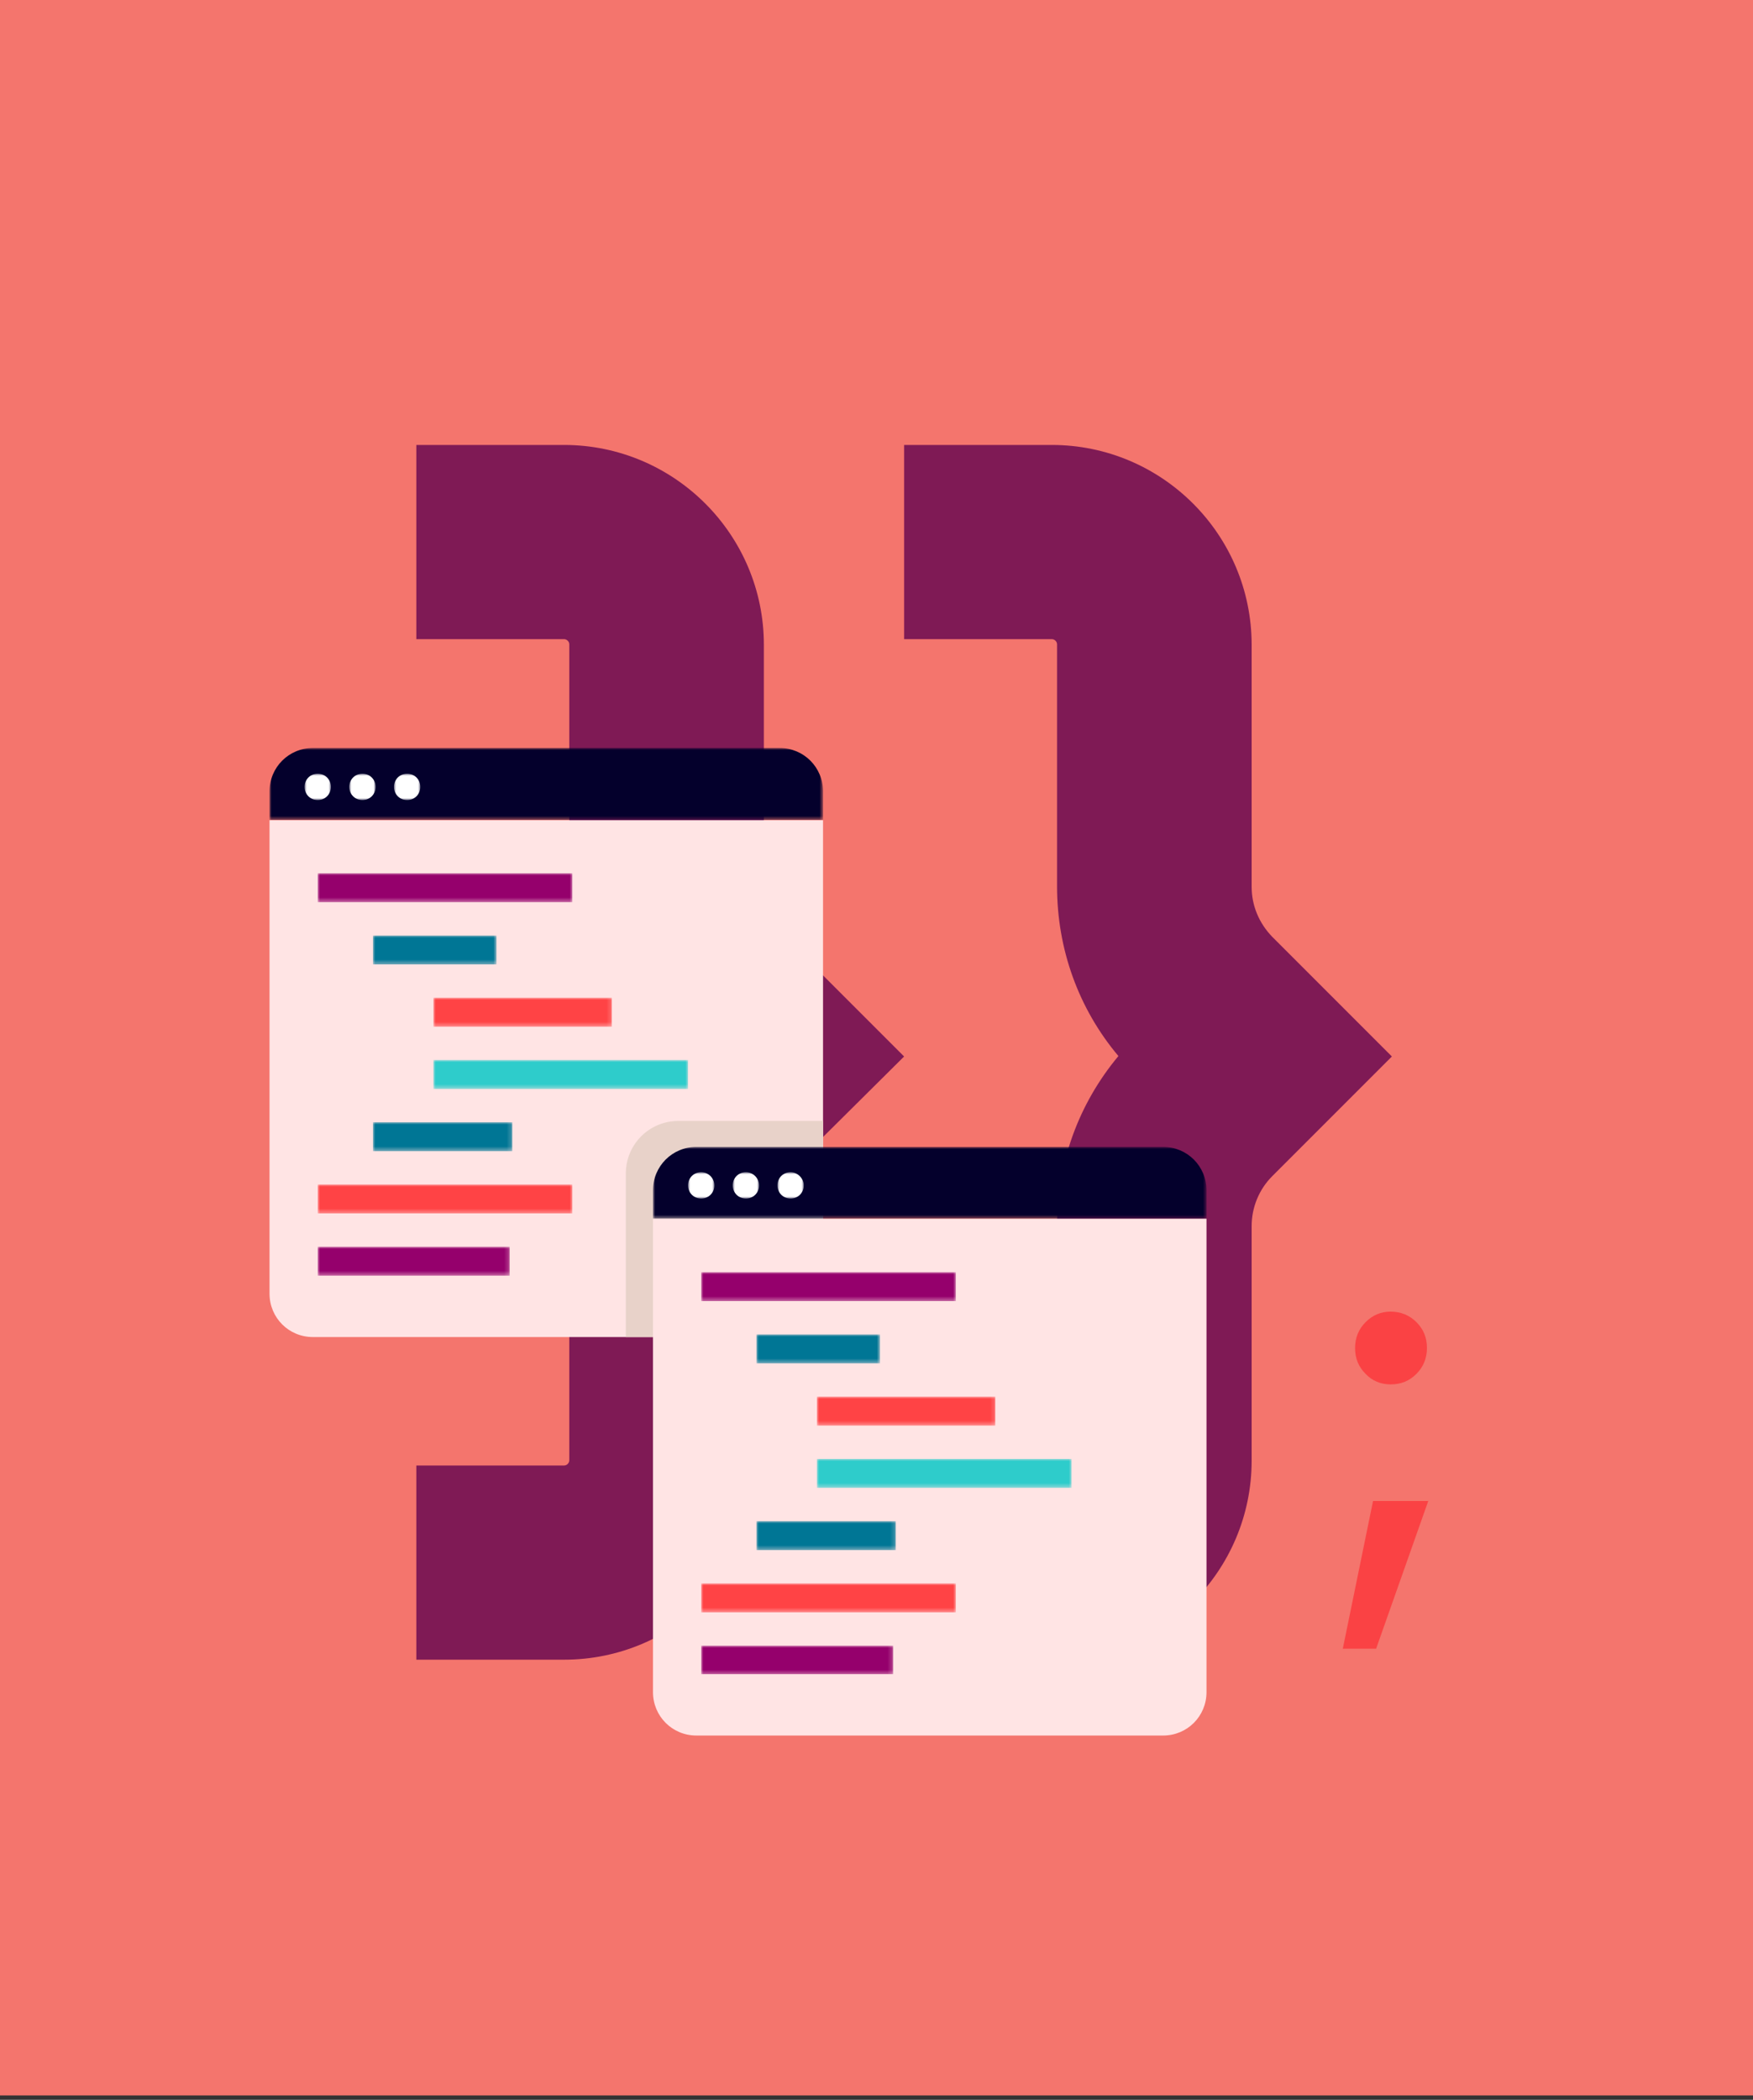
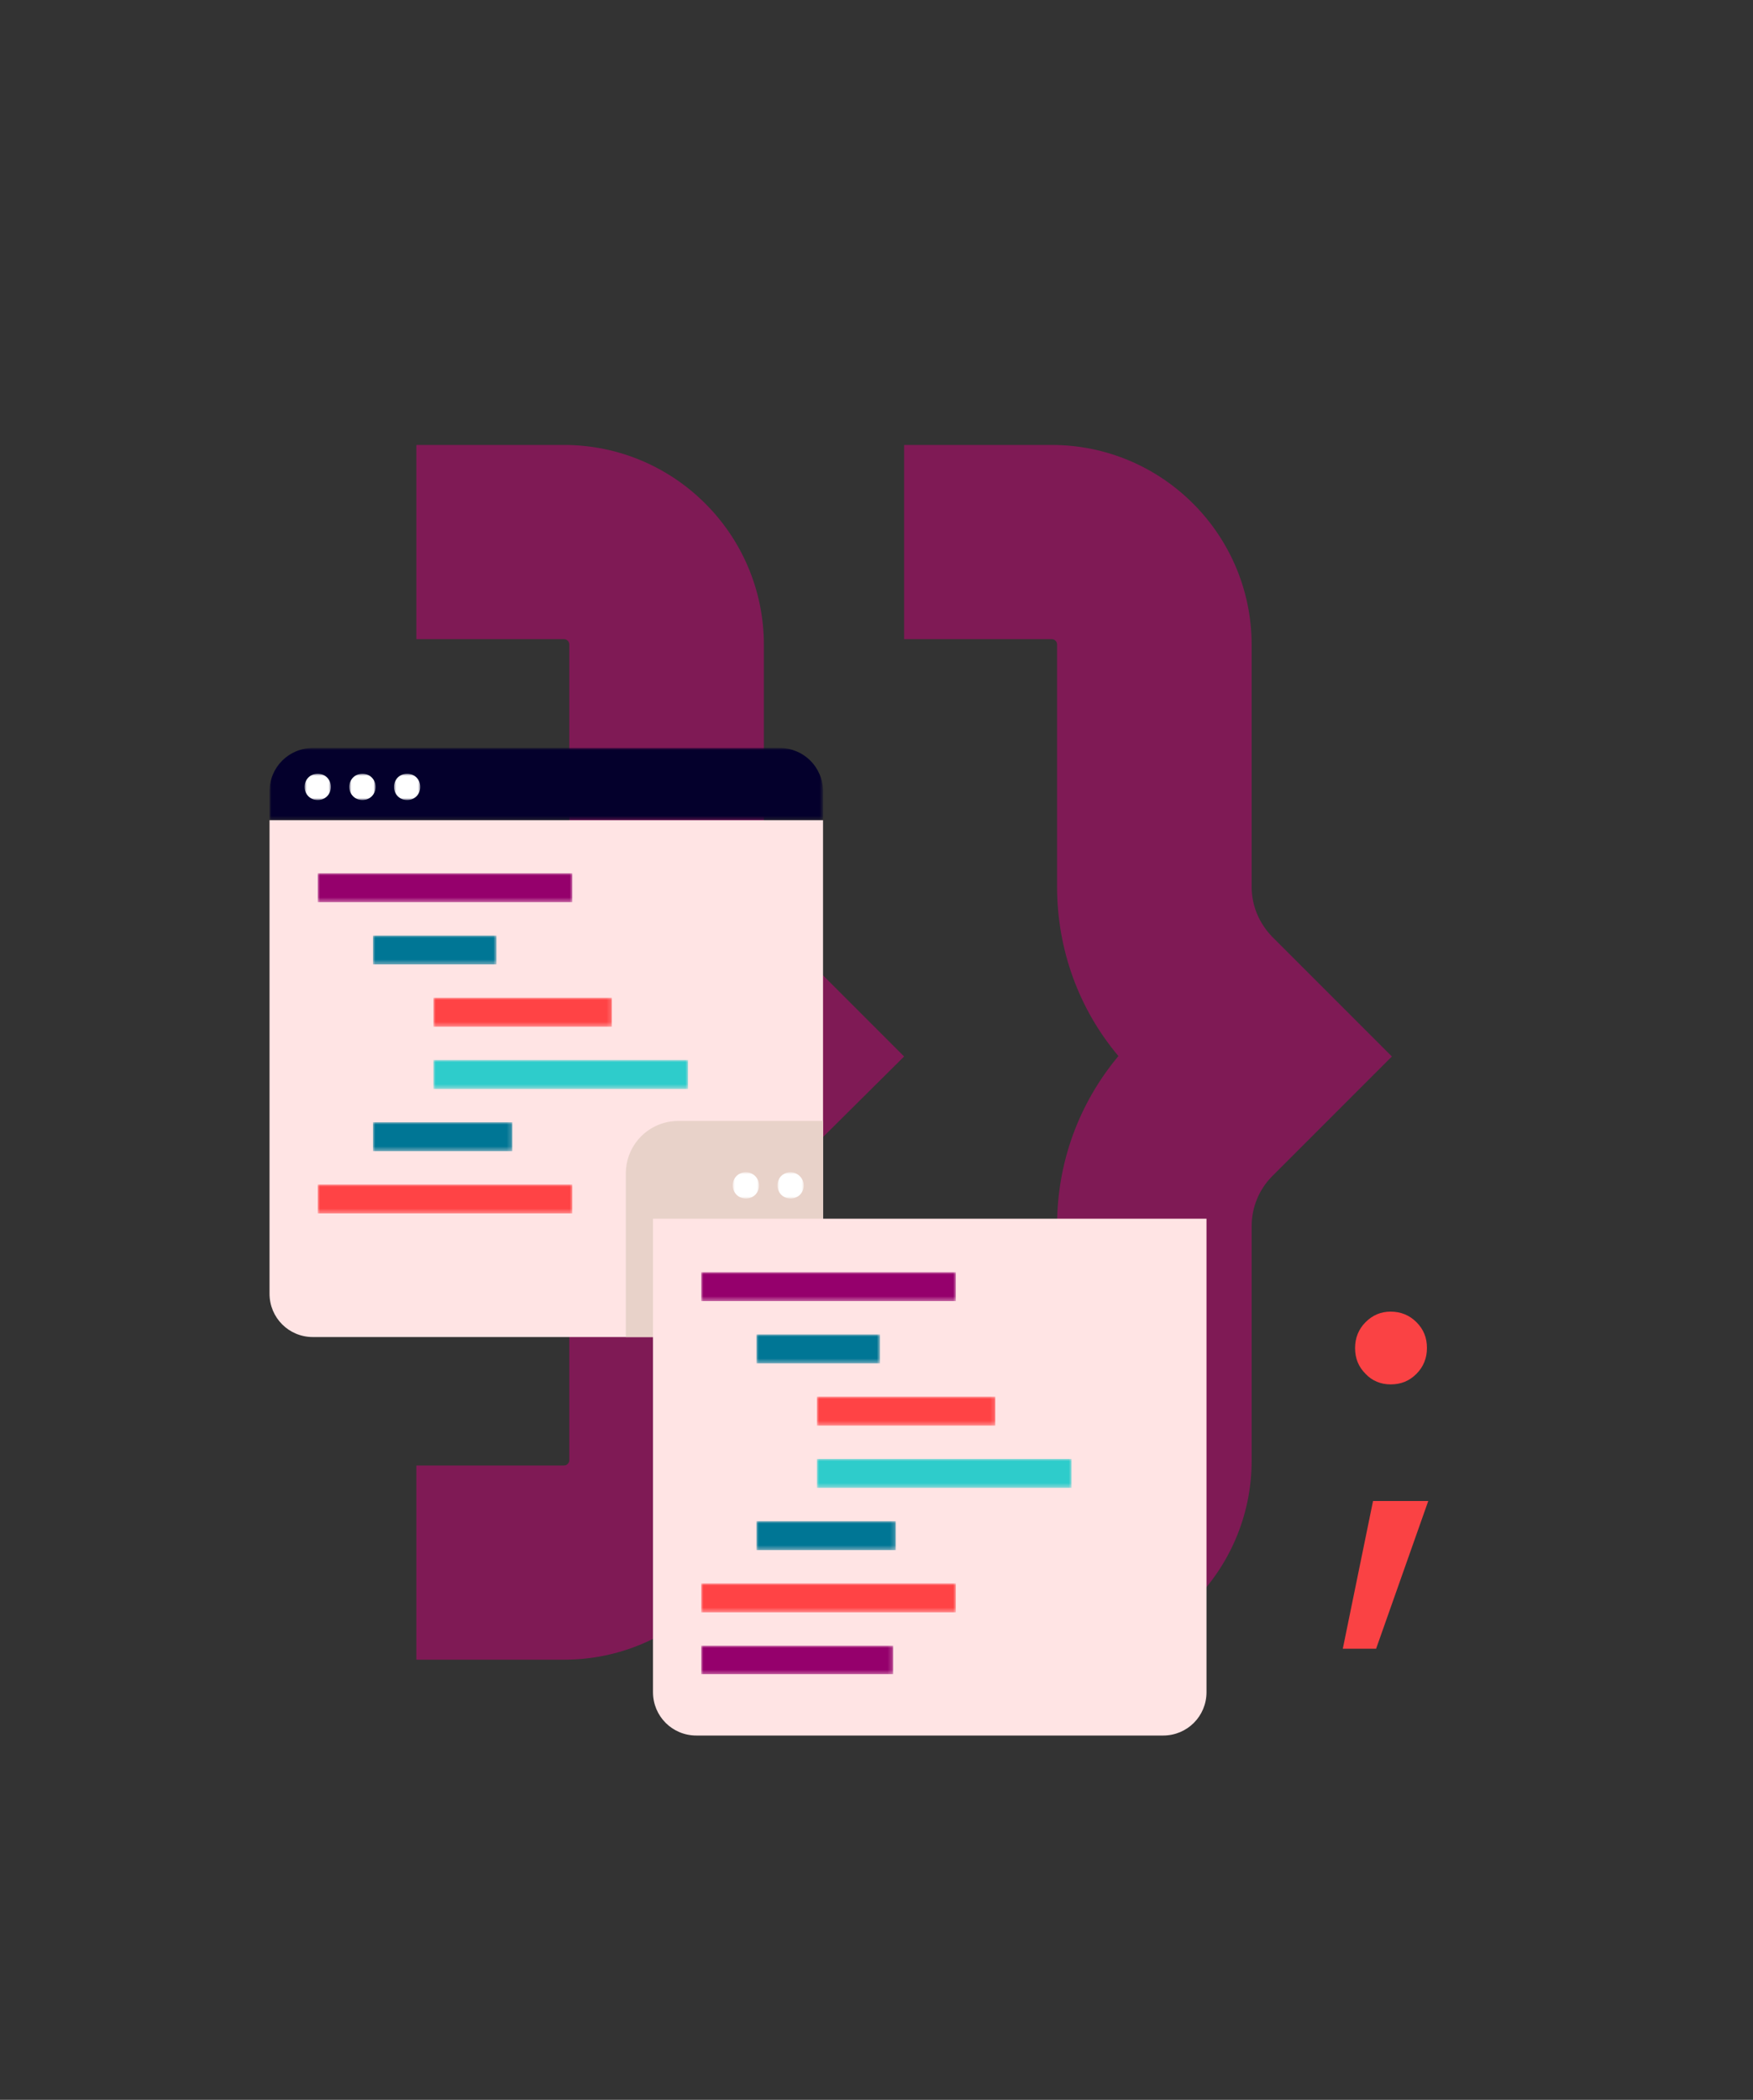
<svg xmlns="http://www.w3.org/2000/svg" enable-background="new 0 0 400 479" height="479" viewBox="0 0 400 479" width="400">
  <rect x="0" y="0" width="400" height="479" fill="#333333" stroke="none" />
  <mask id="a" height="16.4" maskUnits="userSpaceOnUse" width="126.3" x="61.5" y="170">
    <path clip-rule="evenodd" d="m61.5 170h126.3v16.4h-126.3z" fill="#fff" fill-rule="evenodd" />
  </mask>
  <mask id="b" height="6.6" maskUnits="userSpaceOnUse" width="58.2" x="72.5" y="199.2">
    <path clip-rule="evenodd" d="m62.1 305h126.3v-134.3h-126.3z" fill="#fff" fill-rule="evenodd" />
  </mask>
  <mask id="c" height="6.6" maskUnits="userSpaceOnUse" width="28.2" x="85.1" y="213.4">
    <path clip-rule="evenodd" d="m62.1 305h126.3v-134.3h-126.3z" fill="#fff" fill-rule="evenodd" />
  </mask>
  <mask id="d" height="6.6" maskUnits="userSpaceOnUse" width="40.8" x="98.9" y="227.6">
    <path clip-rule="evenodd" d="m62.1 305h126.3v-134.3h-126.3z" fill="#fff" fill-rule="evenodd" />
  </mask>
  <mask id="e" height="6.6" maskUnits="userSpaceOnUse" width="58.2" x="98.9" y="241.8">
    <path clip-rule="evenodd" d="m62.1 305h126.3v-134.3h-126.3z" fill="#fff" fill-rule="evenodd" />
  </mask>
  <mask id="f" height="6.6" maskUnits="userSpaceOnUse" width="31.8" x="85.1" y="256">
    <path clip-rule="evenodd" d="m62.1 305h126.3v-134.3h-126.3z" fill="#fff" fill-rule="evenodd" />
  </mask>
  <mask id="g" height="6.6" maskUnits="userSpaceOnUse" width="58.2" x="72.5" y="270.2">
    <path clip-rule="evenodd" d="m62.1 305h126.3v-134.3h-126.3z" fill="#fff" fill-rule="evenodd" />
  </mask>
  <mask id="h" height="6.6" maskUnits="userSpaceOnUse" width="43.8" x="72.5" y="284.4">
    <path clip-rule="evenodd" d="m62.1 305h126.3v-134.3h-126.3z" fill="#fff" fill-rule="evenodd" />
  </mask>
  <mask id="i" height="6" maskUnits="userSpaceOnUse" width="6" x="69.5" y="176.5">
    <path clip-rule="evenodd" d="m62.1 305h126.3v-134.3h-126.3z" fill="#fff" fill-rule="evenodd" />
  </mask>
  <mask id="j" height="6" maskUnits="userSpaceOnUse" width="6" x="79.7" y="176.5">
    <path clip-rule="evenodd" d="m62.1 305h126.3v-134.3h-126.3z" fill="#fff" fill-rule="evenodd" />
  </mask>
  <mask id="k" height="6" maskUnits="userSpaceOnUse" width="6" x="89.9" y="176.5">
    <path clip-rule="evenodd" d="m62.1 305h126.3v-134.3h-126.3z" fill="#fff" fill-rule="evenodd" />
  </mask>
  <mask id="l" height="16.4" maskUnits="userSpaceOnUse" width="126.3" x="149" y="261">
-     <path clip-rule="evenodd" d="m149 261h126.3v16.4h-126.3z" fill="#fff" fill-rule="evenodd" />
-   </mask>
+     </mask>
  <mask id="m" height="6.6" maskUnits="userSpaceOnUse" width="58.2" x="160" y="290.2">
    <path clip-rule="evenodd" d="m149 395.9h126.3v-134.3h-126.3z" fill="#fff" fill-rule="evenodd" />
  </mask>
  <mask id="n" height="6.6" maskUnits="userSpaceOnUse" width="28.2" x="172.6" y="304.4">
    <path clip-rule="evenodd" d="m149 395.9h126.3v-134.3h-126.3z" fill="#fff" fill-rule="evenodd" />
  </mask>
  <mask id="o" height="6.6" maskUnits="userSpaceOnUse" width="40.8" x="186.4" y="318.6">
    <path clip-rule="evenodd" d="m149 395.9h126.3v-134.3h-126.3z" fill="#fff" fill-rule="evenodd" />
  </mask>
  <mask id="p" height="6.6" maskUnits="userSpaceOnUse" width="58.2" x="186.4" y="332.8">
    <path clip-rule="evenodd" d="m149 395.9h126.3v-134.3h-126.3z" fill="#fff" fill-rule="evenodd" />
  </mask>
  <mask id="q" height="6.6" maskUnits="userSpaceOnUse" width="31.8" x="172.6" y="347">
    <path clip-rule="evenodd" d="m149 395.9h126.3v-134.3h-126.3z" fill="#fff" fill-rule="evenodd" />
  </mask>
  <mask id="r" height="6.6" maskUnits="userSpaceOnUse" width="58.2" x="160" y="361.2">
    <path clip-rule="evenodd" d="m149 395.9h126.3v-134.3h-126.3z" fill="#fff" fill-rule="evenodd" />
  </mask>
  <mask id="s" height="6.6" maskUnits="userSpaceOnUse" width="43.8" x="160" y="375.4">
    <path clip-rule="evenodd" d="m149 395.9h126.3v-134.3h-126.3z" fill="#fff" fill-rule="evenodd" />
  </mask>
  <mask id="t" height="6" maskUnits="userSpaceOnUse" width="6" x="157" y="267.4">
    <path clip-rule="evenodd" d="m149 395.9h126.3v-134.3h-126.3z" fill="#fff" fill-rule="evenodd" />
  </mask>
  <mask id="u" height="6" maskUnits="userSpaceOnUse" width="6" x="167.2" y="267.4">
    <path clip-rule="evenodd" d="m149 395.9h126.3v-134.3h-126.3z" fill="#fff" fill-rule="evenodd" />
  </mask>
  <mask id="v" height="6" maskUnits="userSpaceOnUse" width="6" x="177.4" y="267.4">
    <path clip-rule="evenodd" d="m149 395.9h126.3v-134.3h-126.3z" fill="#fff" fill-rule="evenodd" />
  </mask>
  <g clip-rule="evenodd" fill-rule="evenodd">
-     <path d="m0 0h400v478h-400z" fill="#f4756d" />
    <path d="m128.7 378.6h-33.7v-44.3h33.7c.7 0 1.2-.6 1.2-1.2v-53.5c0-14.3 4.9-27.8 14-38.7-9.1-10.8-14-24.4-14-38.7v-55.2c0-.7-.6-1.2-1.2-1.2h-33.7v-44.3h33.7c25.1 0 45.6 20.4 45.6 45.6v55.2c0 4.3 1.7 8.3 4.7 11.4l27.3 27.3-27.3 27.1c-3 3-4.7 7.1-4.7 11.4v53.5c0 25.2-20.4 45.6-45.6 45.6" fill="#7f1a55" />
    <path d="m206.3 378.6v-44.3h33.7c.7 0 1.2-.6 1.2-1.2v-53.5c0-14.3 4.9-27.8 14-38.7-9.1-10.8-14-24.4-14-38.7v-55.2c0-.7-.6-1.2-1.2-1.2h-33.7v-44.3h33.7c25.1 0 45.6 20.4 45.6 45.6v55.2c0 4.3 1.7 8.3 4.7 11.4l27.3 27.3-27.3 27.3c-3 3-4.7 7.1-4.7 11.4v53.5c0 25.1-20.4 45.6-45.6 45.6h-33.7z" fill="#7f1a55" />
    <path d="m61.5 186.4v-6.5c0-5.5 4.4-9.9 9.9-9.9h106.5c5.5 0 9.9 4.4 9.9 9.9v6.5z" fill="#04002c" mask="url(#a)" transform="translate(0 .628)" />
    <path d="m187.8 187.1v108c0 5.5-4.4 9.9-9.9 9.9h-106.5c-5.5 0-9.9-4.4-9.9-9.9v-108z" fill="#ffe4e4" />
    <path d="m72.5 205.8h58.1v-6.6h-58.1z" fill="#95006c" mask="url(#b)" />
    <path d="m85.1 220h28.2v-6.6h-28.2z" fill="#007695" mask="url(#c)" />
    <path d="m98.9 234.2h40.7v-6.6h-40.7z" fill="#ff4345" mask="url(#d)" />
    <path d="m98.9 248.4h58.1v-6.6h-58.1z" fill="#2ecccb" mask="url(#e)" />
    <path d="m85.1 262.6h31.8v-6.6h-31.8z" fill="#007695" mask="url(#f)" />
    <path d="m72.5 276.8h58.1v-6.6h-58.1z" fill="#ff4345" mask="url(#g)" />
-     <path d="m72.5 291h43.8v-6.6h-43.8z" fill="#95006c" mask="url(#h)" />
    <path d="m75.5 179.5c0 1.7-1.3 3-3 3s-3-1.3-3-3 1.3-3 3-3 3 1.3 3 3" fill="#fff" mask="url(#i)" />
    <path d="m85.7 179.5c0 1.7-1.3 3-3 3s-3-1.3-3-3 1.3-3 3-3 3 1.3 3 3" fill="#fff" mask="url(#j)" />
    <path d="m95.9 179.5c0 1.7-1.3 3-3 3s-3-1.3-3-3 1.3-3 3-3 3 1.3 3 3" fill="#fff" mask="url(#k)" />
    <path d="m154.8 255.7h33v49.3h-45v-37.3c0-6.7 5.4-12 12-12z" fill="#e8d2c9" />
    <path d="m149 277.4v-6.5c0-5.5 4.4-9.9 9.9-9.9h106.5c5.5 0 9.9 4.4 9.9 9.9v6.5z" fill="#04002c" mask="url(#l)" transform="translate(0 .628)" />
    <path d="m275.3 278v108c0 5.5-4.4 9.9-9.9 9.9h-106.5c-5.5 0-9.9-4.4-9.9-9.9v-108z" fill="#ffe4e4" />
    <path d="m160 296.8h58.1v-6.6h-58.1z" fill="#95006c" mask="url(#m)" />
    <path d="m172.6 311h28.2v-6.6h-28.2z" fill="#007695" mask="url(#n)" />
    <path d="m186.4 325.2h40.7v-6.6h-40.7z" fill="#ff4345" mask="url(#o)" />
    <path d="m186.4 339.4h58.1v-6.6h-58.1z" fill="#2ecccb" mask="url(#p)" />
    <path d="m172.6 353.6h31.8v-6.6h-31.8z" fill="#007695" mask="url(#q)" />
    <path d="m160 367.8h58.1v-6.6h-58.1z" fill="#ff4345" mask="url(#r)" />
    <path d="m160 381.9h43.8v-6.5h-43.8z" fill="#95006c" mask="url(#s)" />
-     <path d="m163 270.4c0 1.7-1.3 3-3 3s-3-1.3-3-3 1.3-3 3-3 3 1.4 3 3" fill="#fff" mask="url(#t)" />
    <path d="m173.2 270.4c0 1.7-1.3 3-3 3s-3-1.3-3-3 1.3-3 3-3 3 1.4 3 3" fill="#fff" mask="url(#u)" />
    <path d="m183.4 270.4c0 1.7-1.3 3-3 3s-3-1.3-3-3 1.3-3 3-3c1.6 0 3 1.4 3 3" fill="#fff" mask="url(#v)" />
  </g>
  <path d="m325.9 342.4-11.9 33.7h-7.6l6.9-33.7zm-16.7-34.9c0-2.3.8-4.3 2.4-5.9s3.5-2.4 5.7-2.4c2.3 0 4.3.8 5.9 2.4s2.4 3.5 2.4 5.9c0 2.3-.8 4.3-2.4 5.9s-3.5 2.4-5.9 2.4c-2.2 0-4.2-.8-5.7-2.4-1.6-1.6-2.4-3.5-2.4-5.9z" fill="#fa4244" />
</svg>